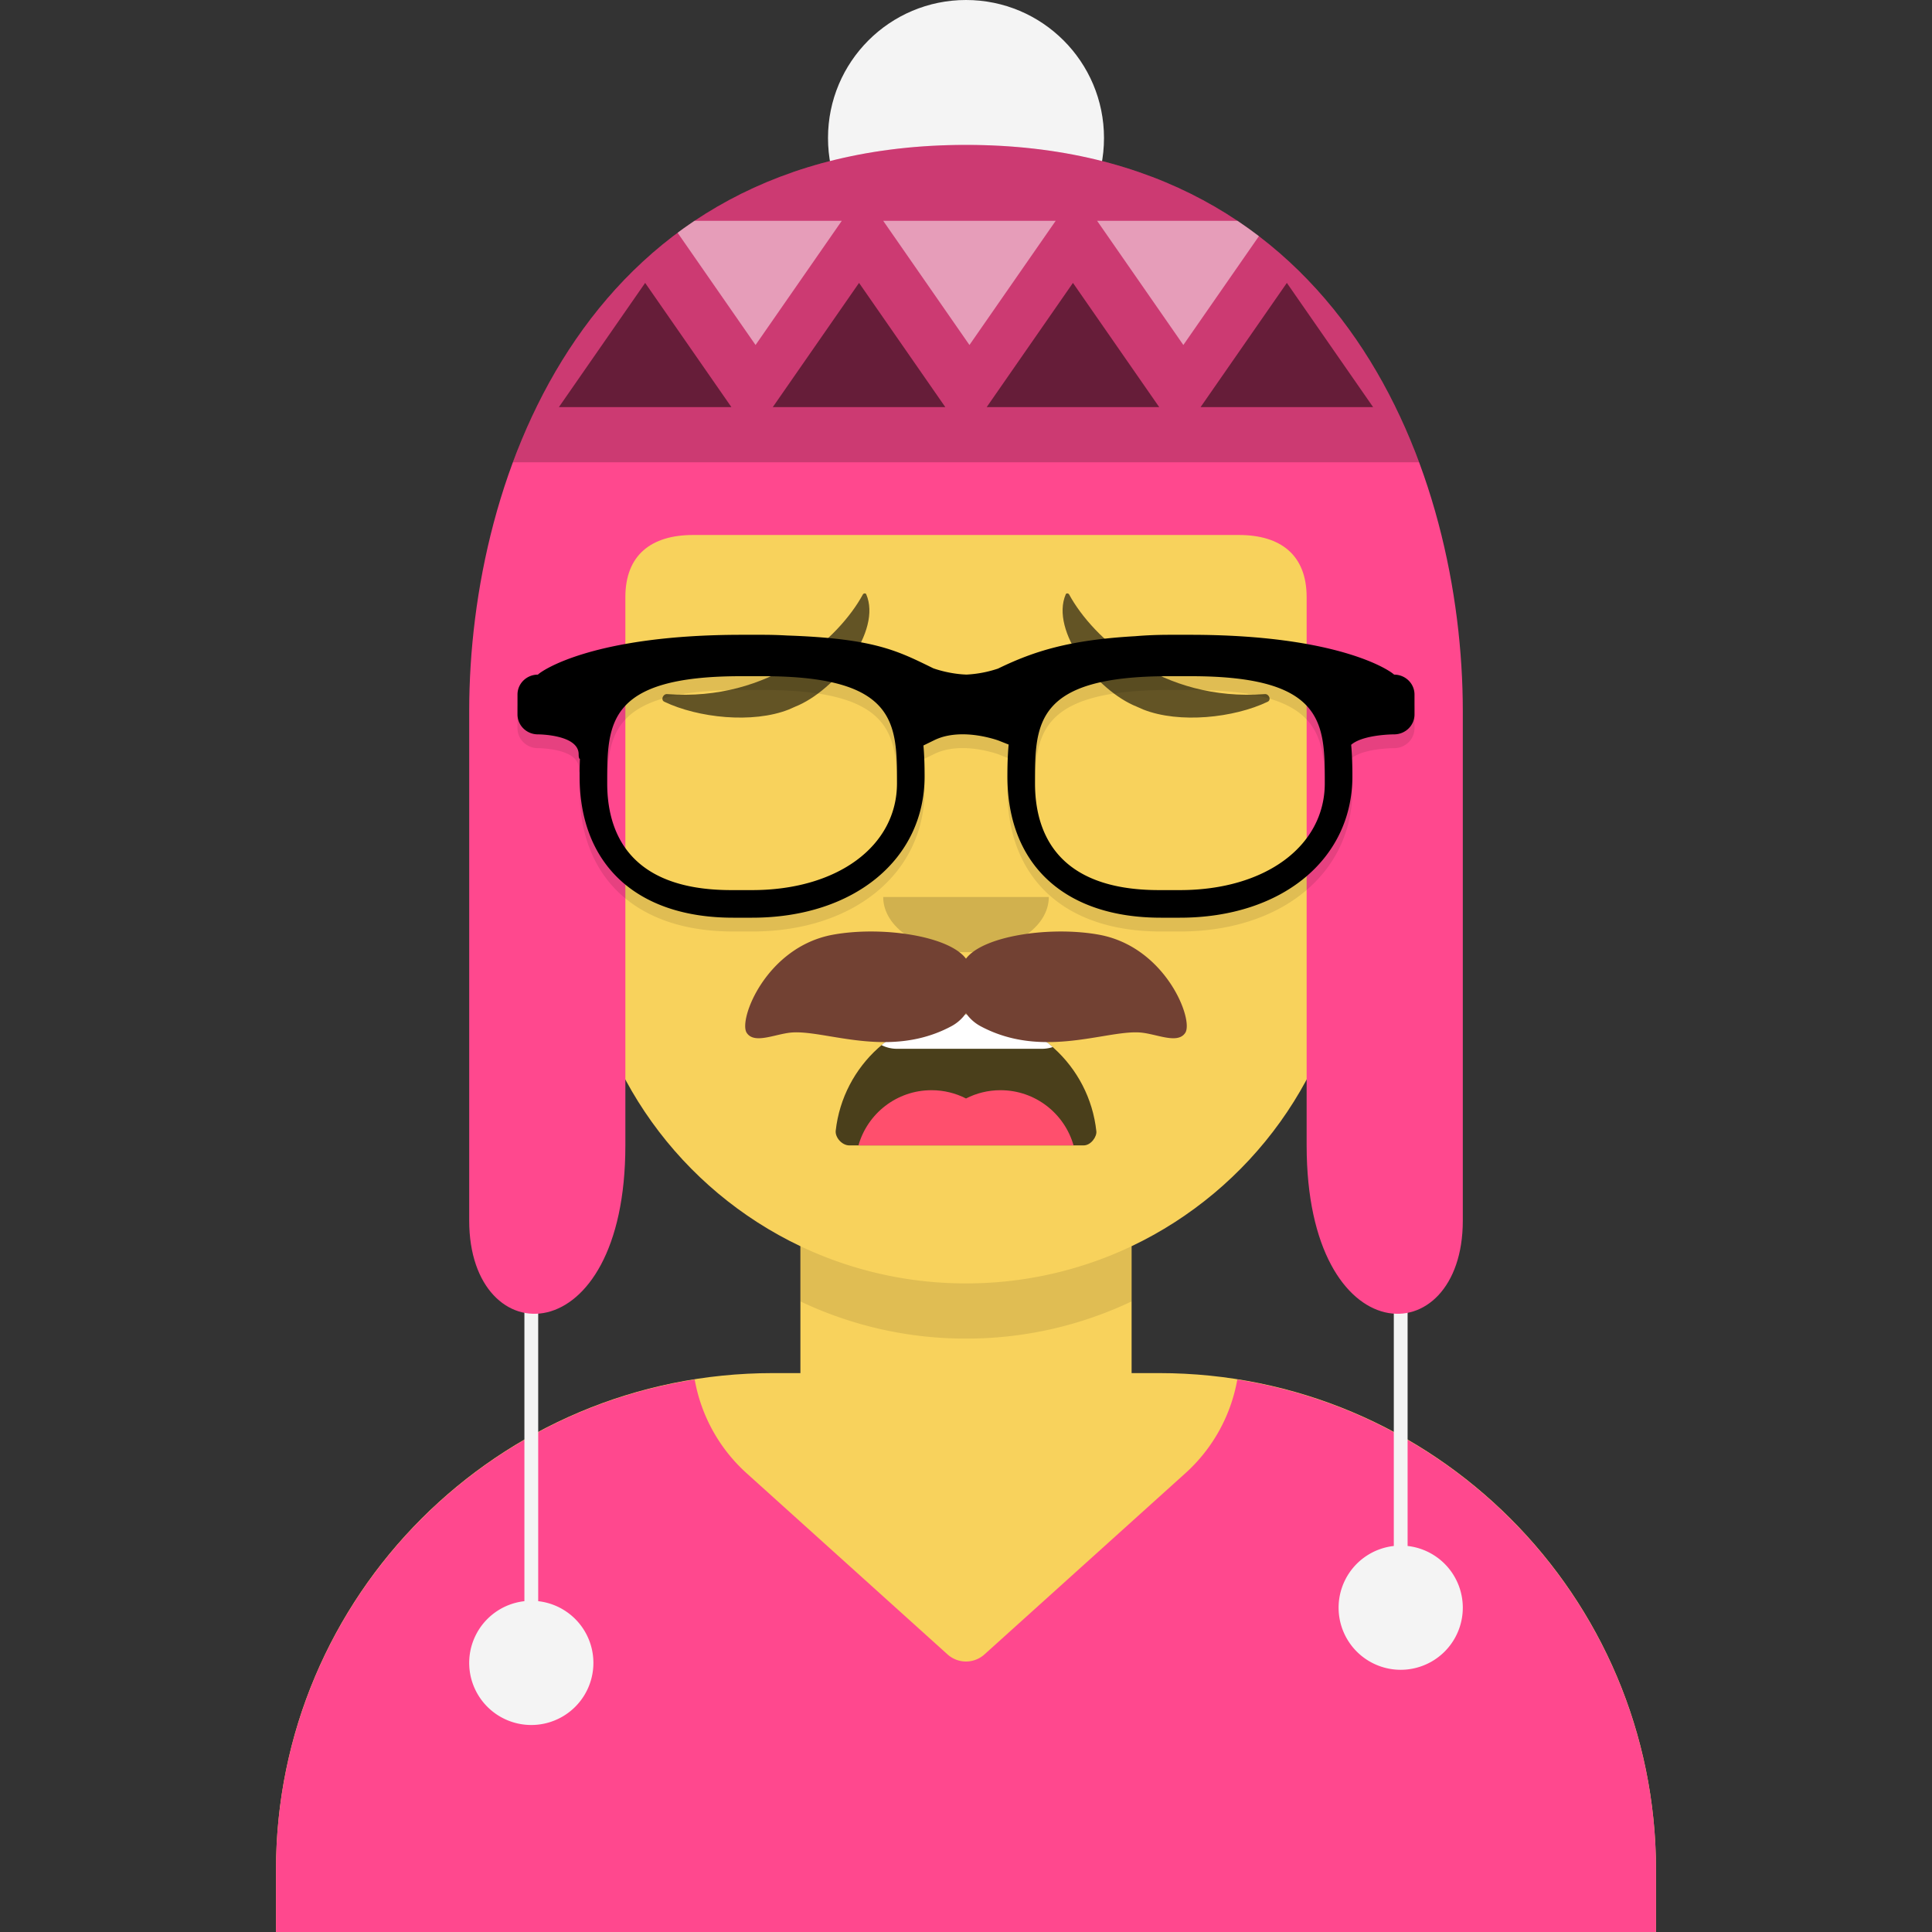
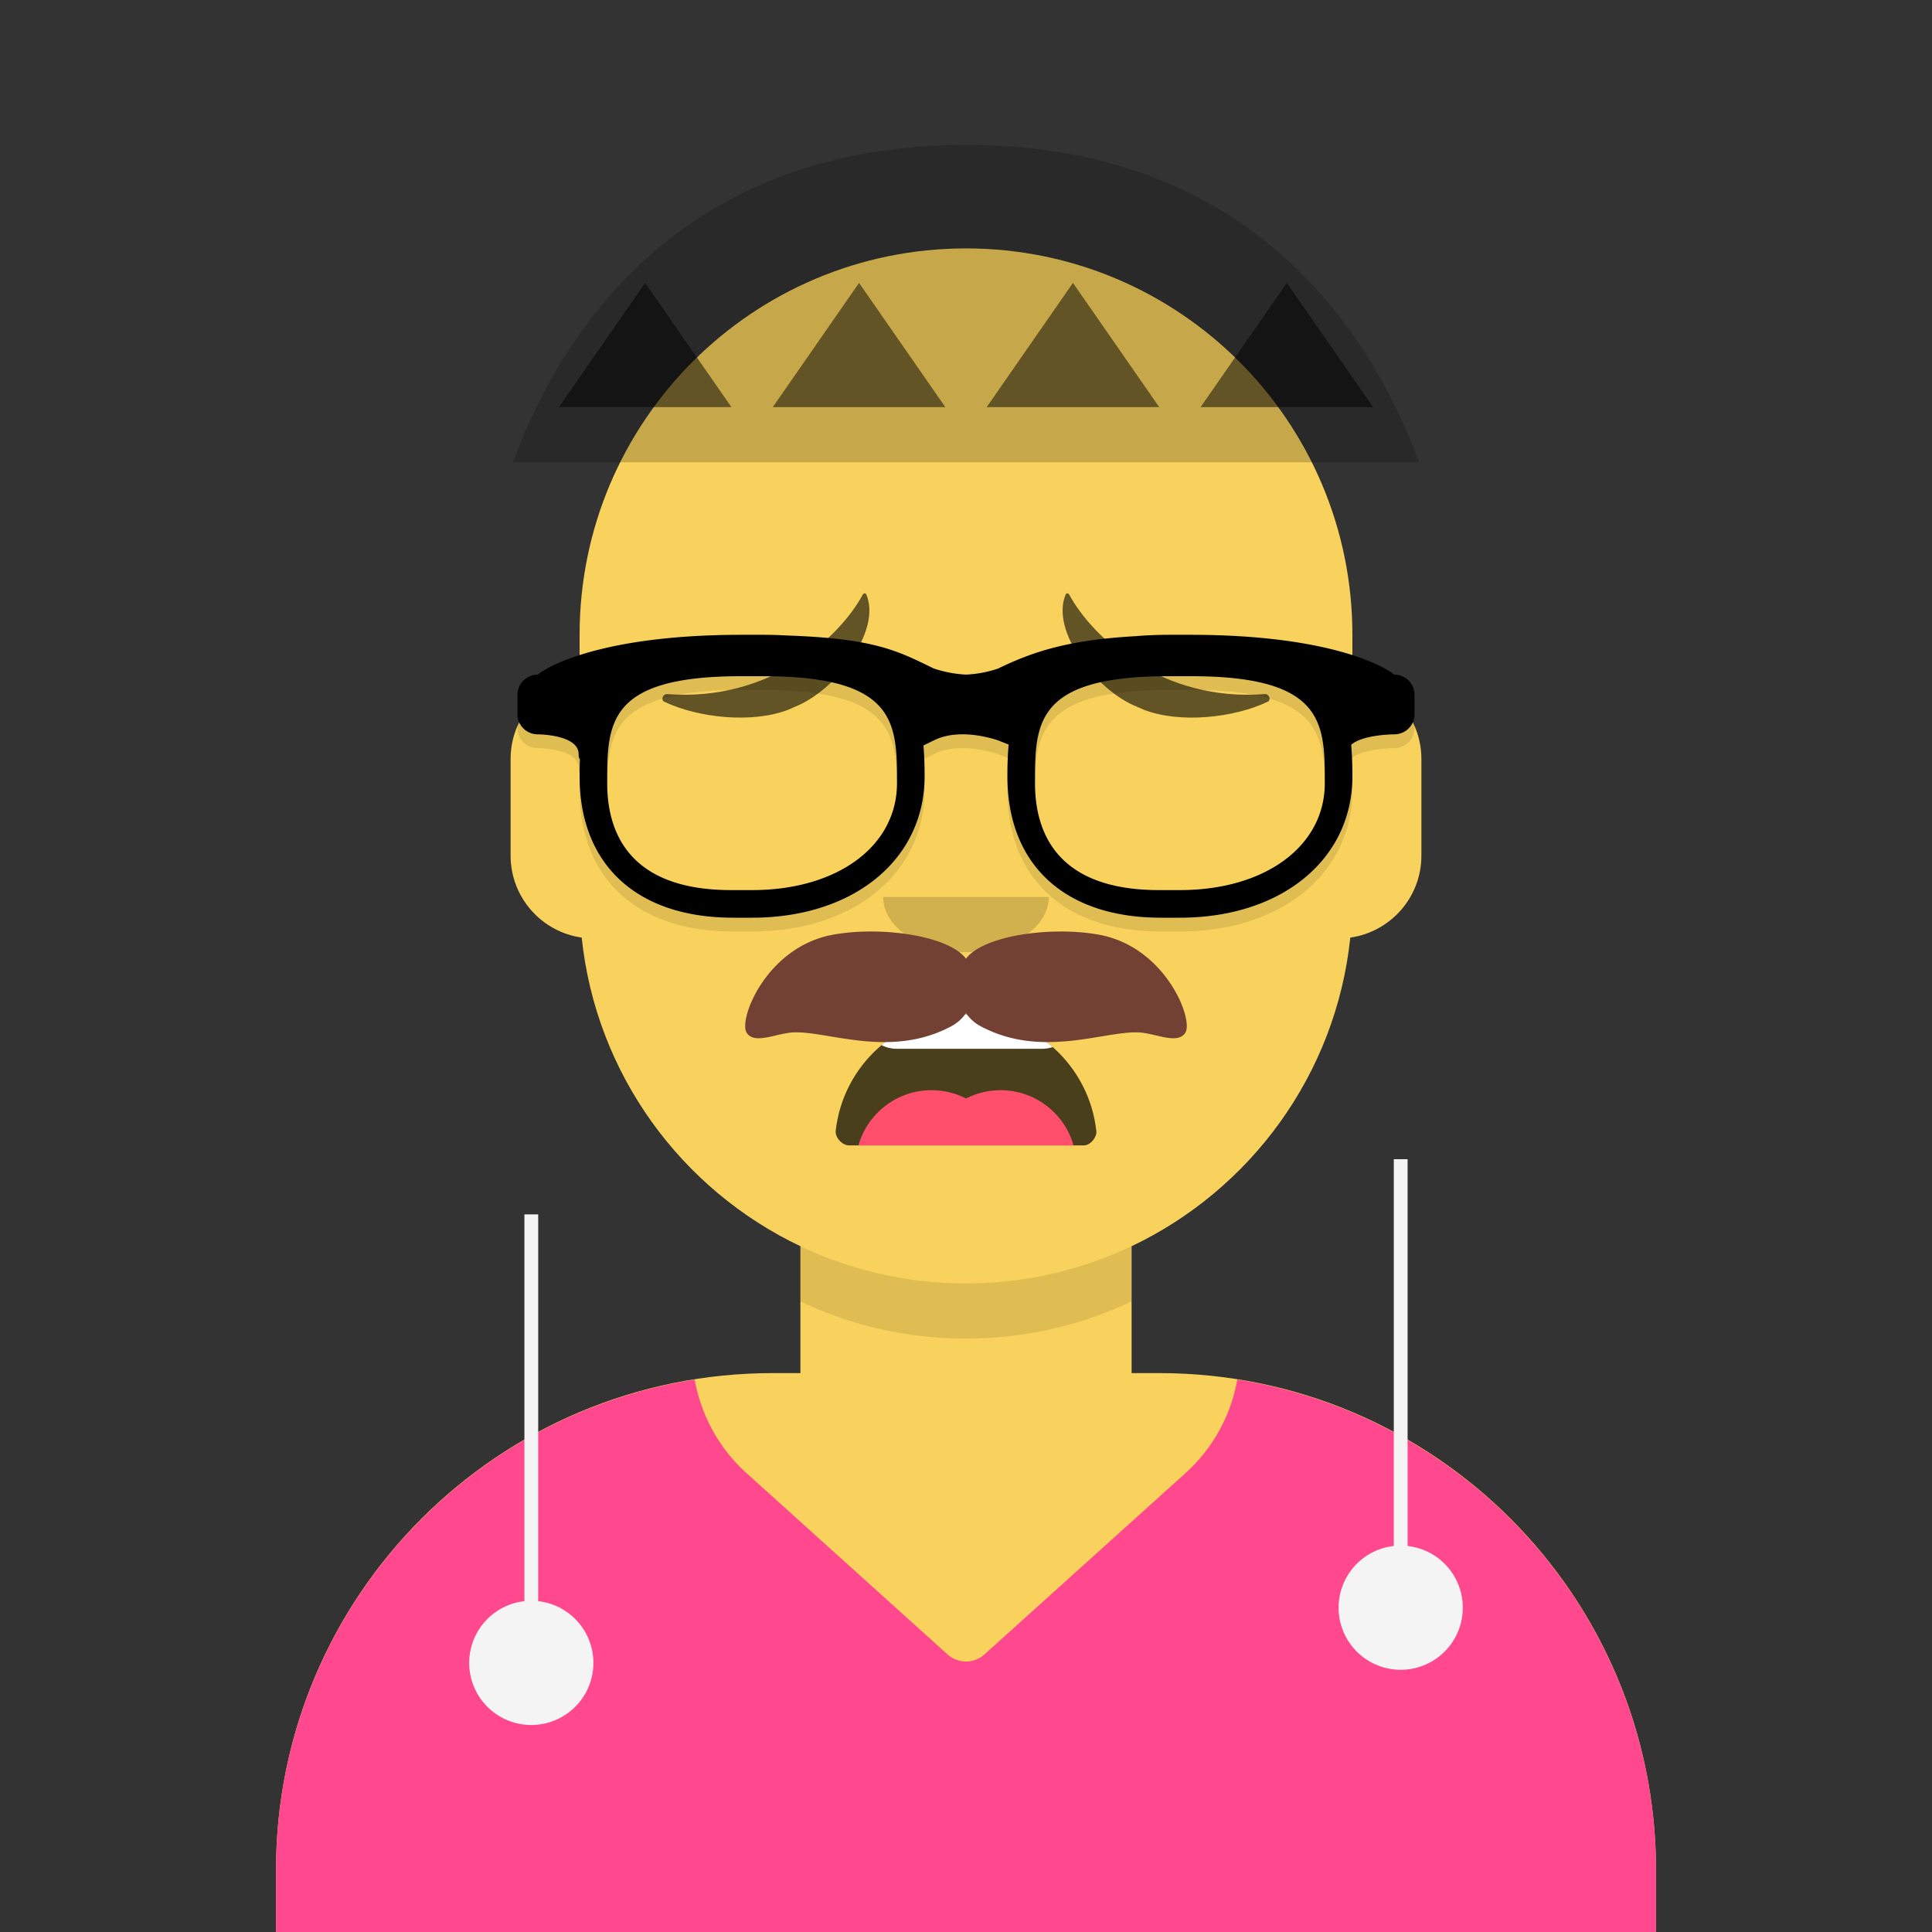
<svg xmlns="http://www.w3.org/2000/svg" width="280px" height="280px" viewBox="0 0 280 280" version="1.1">
  <rect x="0" y="0" width="280" height="280" fill="#333333" stroke="none" />
  <g id="Skin" transform="translate(40, 36)">
    <path d="M100 0C69.072 0 44 25.072 44 56v6.166c-5.675.952-10 5.888-10 11.834v14c0 6.052 4.48 11.058 10.305 11.881 2.067 19.806 14.458 36.541 31.695 44.73V163h-4c-39.764 0-72 32.236-72 72v9h200v-9c0-39.764-32.236-72-72-72h-4v-18.389c17.237-8.189 29.628-24.924 31.695-44.73C161.52 99.058 166 94.052 166 88V74c0-5.946-4.325-10.882-10-11.834V56c0-30.928-25.072-56-56-56z" fill="#F8D25C" />
    <path d="M76 144.611v8A55.79 55.79 0 00100 158a55.789 55.789 0 0024-5.389v-8A55.789 55.789 0 01100 150a55.79 55.79 0 01-24-5.389z" fill="#000" fill-opacity=".1" />
  </g>
  <g id="Clothes" transform="translate(8, 170)">
    <path d="M92.68 29.936C58.295 35.366 32 65.138 32 101.052V110h200v-8.948c0-35.914-26.294-65.686-60.681-71.116a23.874 23.874 0 01-7.555 13.603l-29.085 26.229a4 4 0 01-5.358 0l-29.085-26.229a23.871 23.871 0 01-7.555-13.603z" fill="#FF488E" />
  </g>
  <g id="Mouth" transform="translate(86, 134)">
    <path fill-rule="evenodd" clip-rule="evenodd" d="M35.118 29.872C36.176 20.38 44.226 13 54 13c9.804 0 17.874 7.426 18.892 16.96.082.767-.775 2.04-1.85 2.04H37.088c-1.08 0-2.075-1.178-1.97-2.128z" fill="#000" fill-opacity=".7" />
    <path d="M69.586 32H38.414c1.306-4.617 5.55-8 10.586-8 1.8 0 3.5.433 5 1.2 1.5-.767 3.2-1.2 5-1.2 5.035 0 9.28 3.383 10.586 8z" fill="#FF4F6D" />
    <path d="M66.567 17.75c-.493.162-1.02.25-1.567.25H44a4.98 4.98 0 01-2.243-.53A18.923 18.923 0 0154 13c4.818 0 9.218 1.794 12.567 4.75z" fill="#fff" />
  </g>
  <g id="Nose" transform="translate(112, 122)">
    <path fill-rule="evenodd" clip-rule="evenodd" d="M16 8c0 4.418 5.373 8 12 8s12-3.582 12-8" fill="#000" fill-opacity=".16" />
  </g>
  <g id="Eyes" transform="translate(84, 90)" />
  <g id="Eyebrows" transform="translate(84, 82)">
    <path fill-rule="evenodd" clip-rule="evenodd" d="M31.234 20.422l-.911.402c-5.242 2.081-13.188 1.209-18.046-1.123-.567-.273-.18-1.153.402-1.108 14.919 1.151 24.963-8.146 28.375-14.44.101-.187.407-.208.482-.034 2.308 5.319-4.45 13.985-10.302 16.303zm49.532 0l.911.402c5.242 2.081 13.188 1.209 18.046-1.123.567-.273.18-1.153-.402-1.108-14.919 1.151-24.963-8.146-28.375-14.44-.101-.187-.407-.208-.483-.034-2.307 5.319 4.45 13.985 10.303 16.303z" fill="#000" fill-opacity=".6" />
  </g>
  <g id="Top" transform="translate(7, 0)" />
  <g id="Headwear" transform="translate(7, 0)">
    <path d="M197 168h-2v56.055a9 9 0 102 0V168zm-126 8h-2v56.055a9 9 0 102 0V176z" fill="#F4F4F4" />
-     <circle cx="133" cy="20" r="20" fill="#F4F4F4" />
-     <path d="M93.449 77.535h79.102c6.084 0 9.816 2.925 9.816 9v79.454c0 30.458 22.633 30.416 22.633 10.921v-73.865C205 68.803 187.773 21 133 21c-54.773 0-72 47.803-72 82.045v73.865c0 19.495 22.633 19.537 22.633-10.921V86.535c0-6.075 3.732-9 9.816-9z" fill="#FF488E" />
    <path d="M198.671 67H67.329C76.416 42.505 96.262 21 133 21c36.737 0 56.584 21.505 65.671 46z" fill="#000" fill-opacity=".2" />
-     <path d="M91.205 33.735L102.5 50 115 32H93.664a60.51 60.51 0 00-2.46 1.735zM172.336 32H152l12.5 18 10.951-15.77a60.556 60.556 0 00-3.115-2.23zM133.5 50L121 32h25l-12.5 18z" fill="#fff" fill-opacity=".5" />
    <path d="M99 59L86.5 41 74 59h25zm31 0l-12.5-18L105 59h25zm18.5-18L161 59h-25l12.5-18zM192 59l-12.5-18L167 59h25z" fill="#000" fill-opacity=".5" />
  </g>
  <g id="FacialHair" transform="translate(56, 72)">
    <path d="M83.998 66.938c-2.5-3.336-12.267-4.749-19.277-3.474-9.653 1.757-13.744 12.303-12.506 14.215.772 1.191 2.482.793 4.26.379.814-.19 1.642-.383 2.401-.428 1.486-.089 3.34.218 5.446.567 4.981.824 11.37 1.88 17.628-1.508a6.041 6.041 0 002.048-1.85 6.041 6.041 0 002.048 1.85c6.257 3.389 12.647 2.332 17.628 1.508 2.106-.349 3.96-.656 5.446-.567.759.045 1.587.238 2.401.428 1.778.414 3.488.812 4.26-.379 1.238-1.912-2.853-12.458-12.507-14.215-7.009-1.275-16.775.138-19.276 3.474z" fill="#724133" />
  </g>
  <g id="Accessories" transform="translate(69, 85)">
    <path fill-rule="evenodd" clip-rule="evenodd" d="M38.5 9C17.21 9 9.646 14.096 8.955 14.772 7.324 14.772 6 16.062 6 17.657v2.886c0 1.596 1.324 2.886 2.955 2.886 0 0 5.909 0 5.909 2.886 0 .435.067.644.181.68A62.59 62.59 0 0015 29.5C15 42.336 23.315 50 37.242 50H40c14.721 0 25-8.431 25-20.5 0-1.502-.038-2.999-.17-4.46l1.583-.773a7.917 7.917 0 011.891-.633c1.855-.38 3.952-.227 5.992.276.732.18 1.26.354 1.504.45l1.381.547C77.041 26.41 77 27.953 77 29.5 77 42.336 85.315 50 99.242 50H102c14.721 0 25-8.431 25-20.5 0-1.536-.04-3.067-.178-4.56 1.739-1.511 6.223-1.511 6.223-1.511 1.634 0 2.955-1.29 2.955-2.886v-2.886c0-1.596-1.321-2.885-2.955-2.885C132.354 14.096 124.79 9 103.5 9h-2.97c-1.79 0-3.445.069-4.975.201-9.533.539-14.679 2.15-19.913 4.696a17.01 17.01 0 01-4.563.869c-2.379-.076-4.412-.767-4.81-.908l-.419-.206-.006-.003c-4.935-2.415-8.429-4.125-20.772-4.547A61.165 61.165 0 0041.47 9H38.5zM19 30.502C19 21.84 19 15 38.385 15h3.23C61 15 61 21.841 61 30.502 61 39.627 52.365 46 40 46h-3.03C22.117 46 19 37.572 19 30.502zm62 0C81 21.84 81 15 100.385 15h3.23C123 15 123 21.841 123 30.502 123 39.627 114.365 46 102 46h-3.03C84.12 46 81 37.572 81 30.502z" fill="#000" fill-opacity=".1" />
    <path fill-rule="evenodd" clip-rule="evenodd" d="M38.5 7C17.21 7 9.646 12.096 8.955 12.772 7.324 12.772 6 14.062 6 15.657v2.886c0 1.596 1.324 2.886 2.955 2.886 0 0 5.909 0 5.909 2.886 0 .435.067.644.181.68A62.59 62.59 0 0015 27.5C15 40.336 23.315 48 37.242 48H40c14.721 0 25-8.431 25-20.5 0-1.502-.038-2.999-.17-4.46l1.583-.773a7.917 7.917 0 011.891-.633c1.855-.38 3.952-.227 5.992.276.732.18 1.26.354 1.504.45l1.381.547C77.041 24.41 77 25.953 77 27.5 77 40.336 85.315 48 99.242 48H102c14.721 0 25-8.431 25-20.5 0-1.536-.04-3.067-.178-4.56 1.739-1.511 6.223-1.511 6.223-1.511 1.634 0 2.955-1.29 2.955-2.886v-2.886c0-1.595-1.321-2.885-2.955-2.885C132.354 12.096 124.79 7 103.5 7h-2.97c-1.79 0-3.445.069-4.975.2-9.533.54-14.679 2.152-19.913 4.697a17.01 17.01 0 01-4.563.869c-2.379-.076-4.412-.767-4.81-.908l-.419-.206-.006-.003c-4.935-2.415-8.429-4.125-20.772-4.547A61.165 61.165 0 0041.47 7H38.5zM19 28.502C19 19.84 19 13 38.385 13h3.23C61 13 61 19.841 61 28.502 61 37.627 52.365 44 40 44h-3.03C22.117 44 19 35.572 19 28.502zm62 0C81 19.84 81 13 100.385 13h3.23C123 13 123 19.841 123 28.502 123 37.627 114.365 44 102 44h-3.03C84.12 44 81 35.572 81 28.502z" fill="${color}" />
  </g>
</svg>